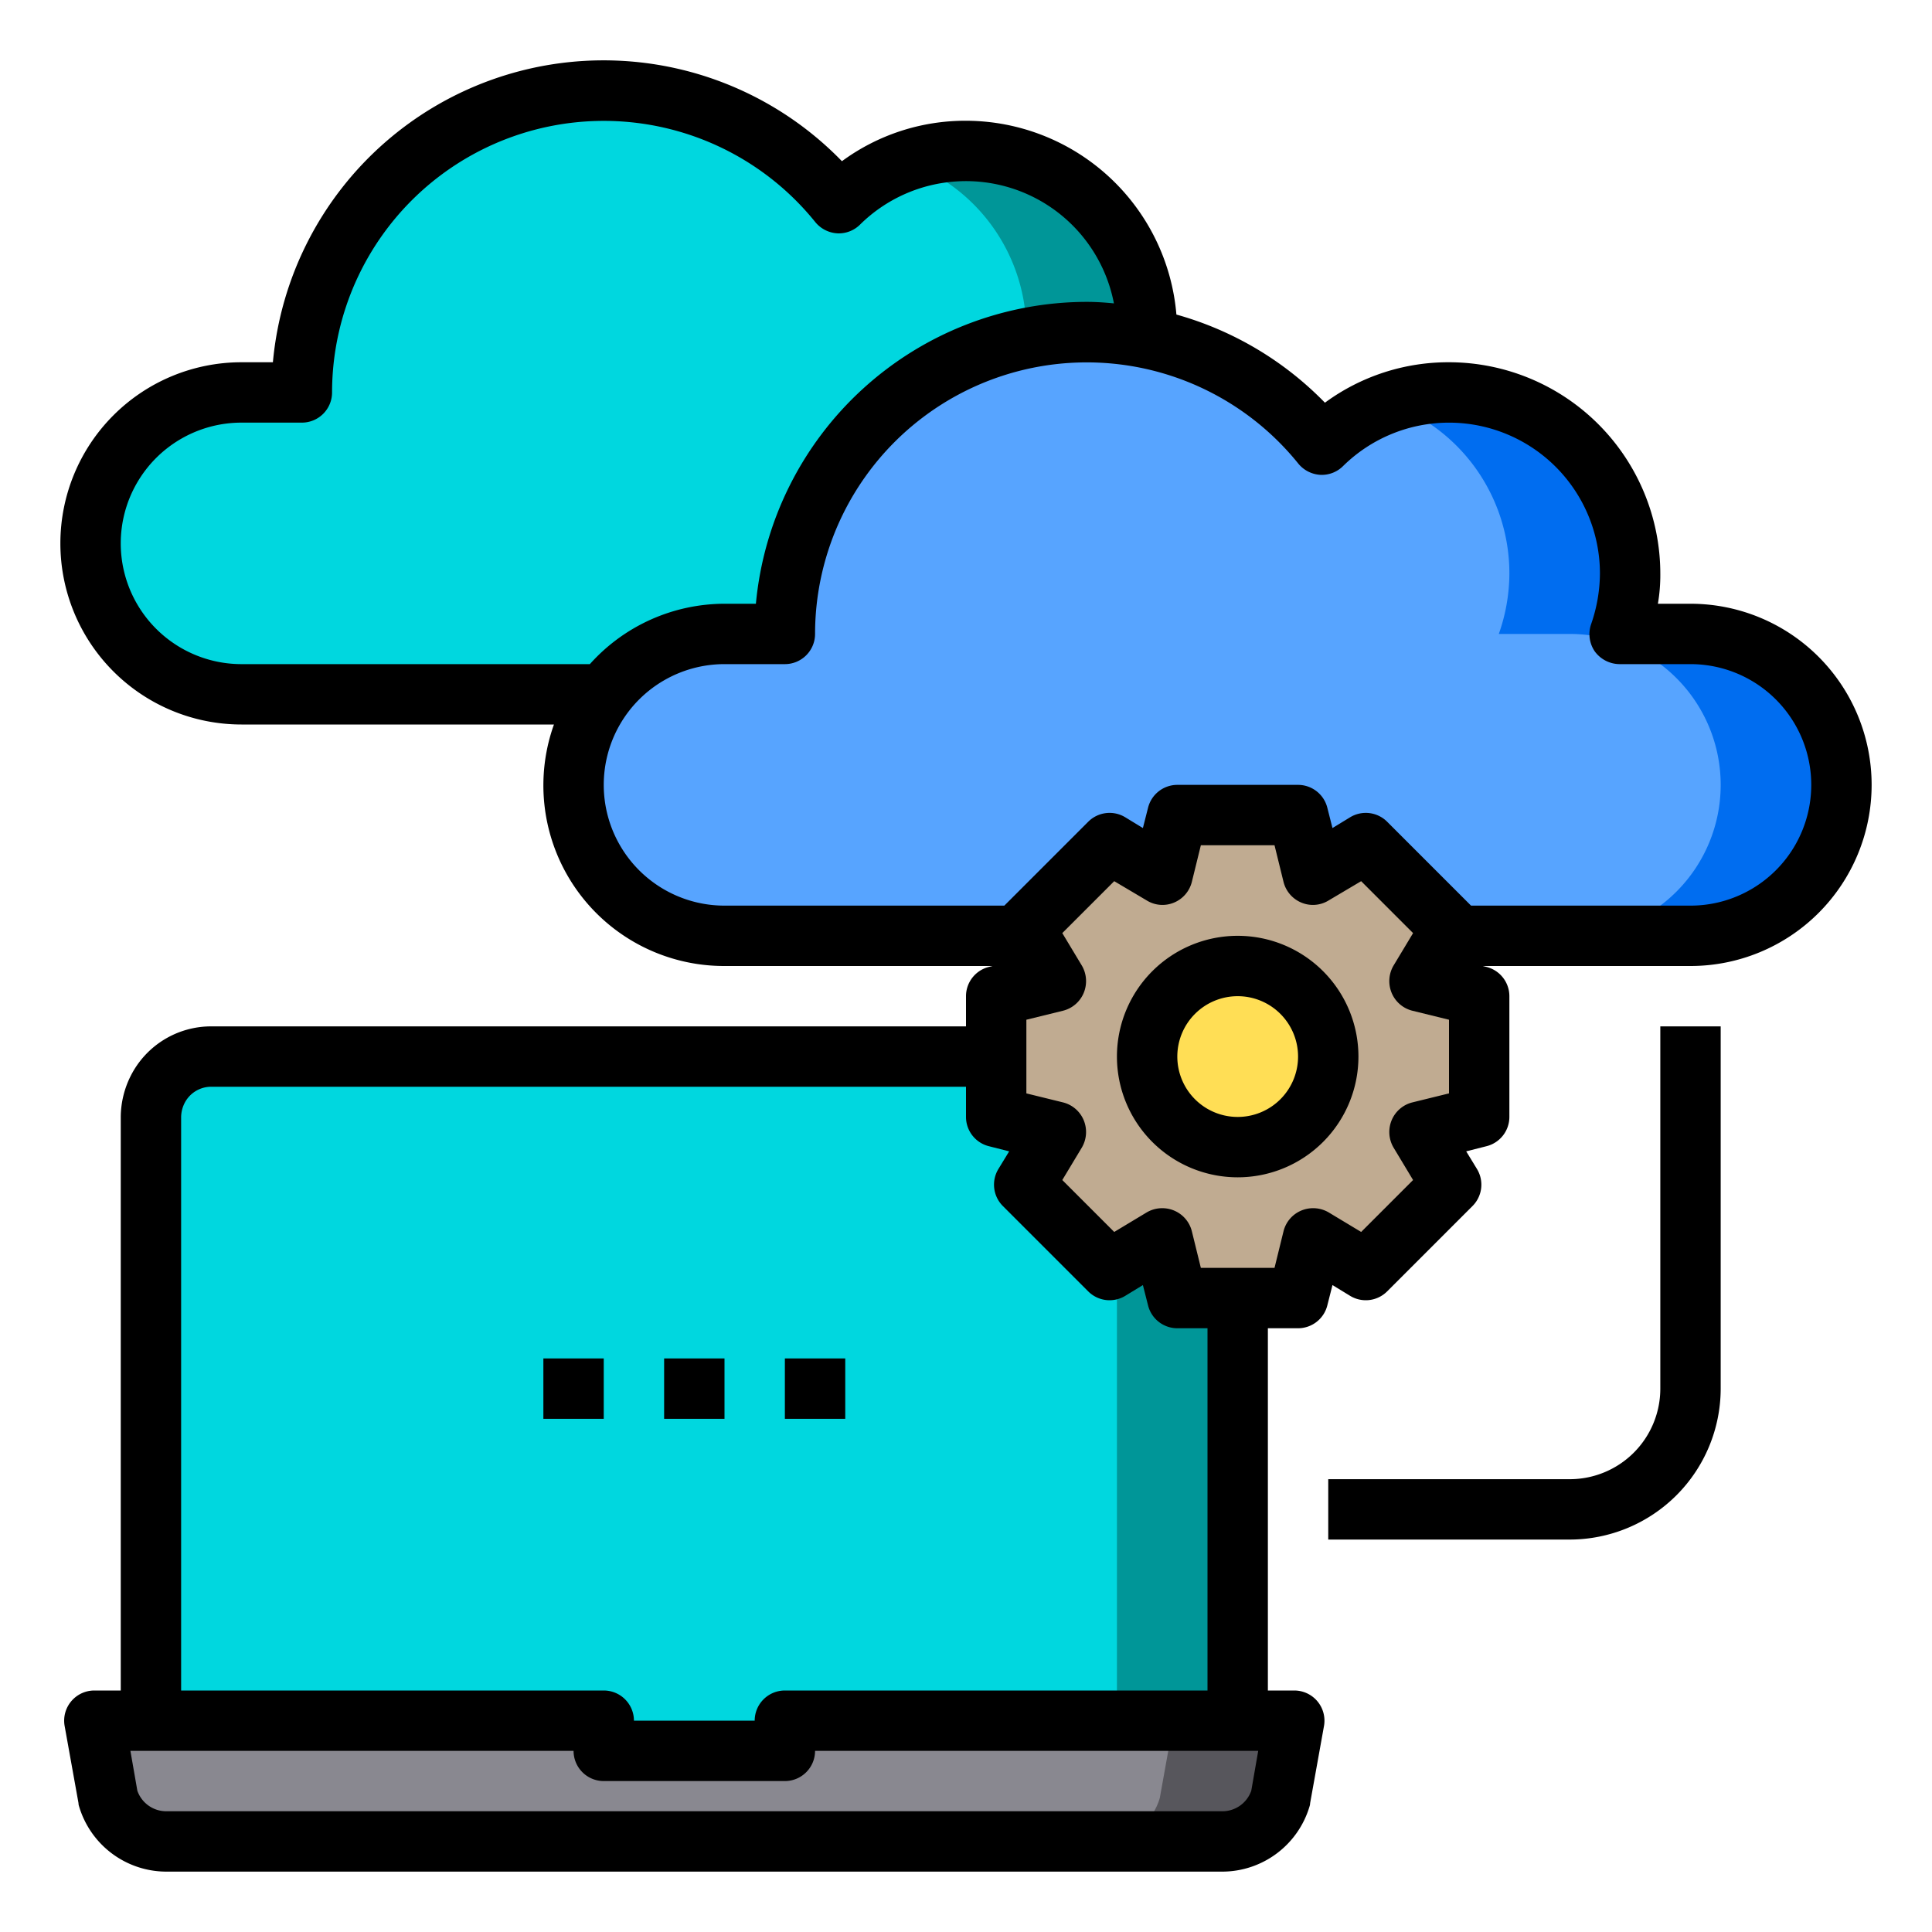
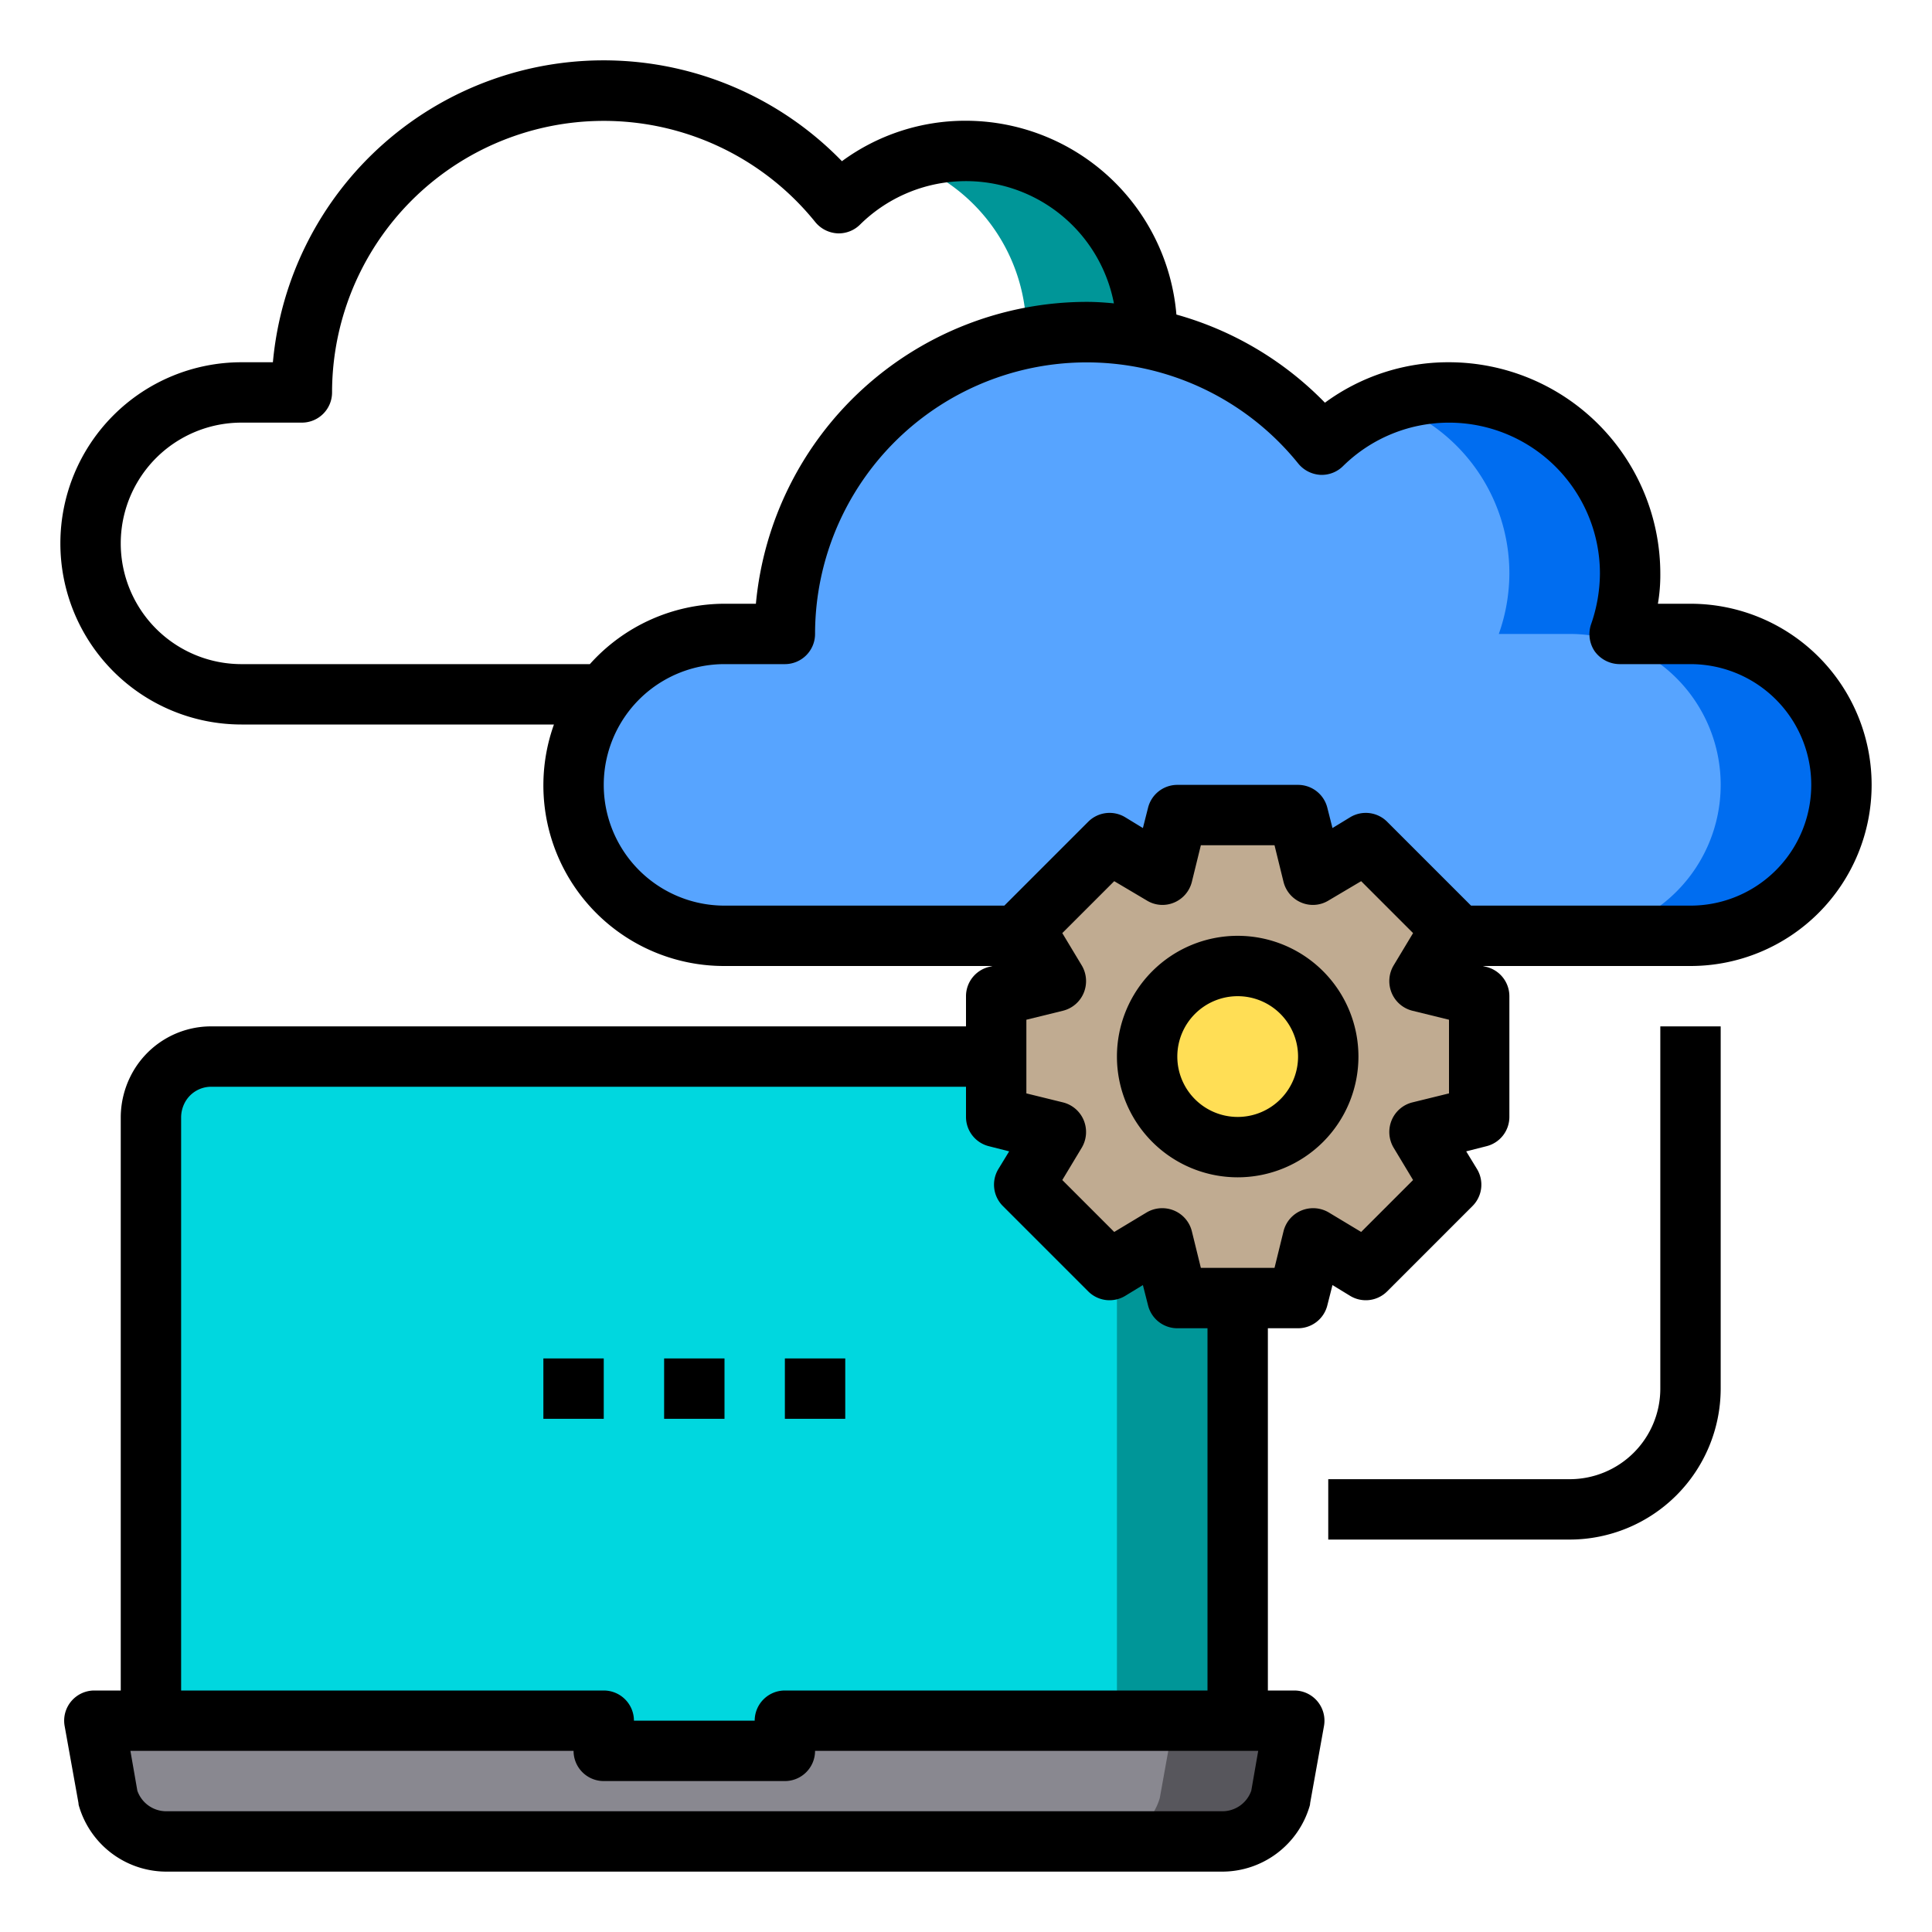
<svg xmlns="http://www.w3.org/2000/svg" height="512" viewBox="0 0 64 64" width="512">
  <g id="migrating">
    <path d="m39 35a2.006 2.006 0 0 1 2 2v20h-15v1h-6v-1h-15v-20a2.006 2.006 0 0 1 2-2z" fill="#00d7df" />
    <path d="m41 37v20h-4v-20a2.006 2.006 0 0 0 -2-2h4a2.006 2.006 0 0 1 2 2z" fill="#009698" />
-     <path d="m8 23a5 5 0 0 1 -5-5 4.941 4.941 0 0 1 1-3 5.01 5.01 0 0 1 4-2h2a10 10 0 0 1 17.79-6.27 6 6 0 0 1 10.21 4.27 6.049 6.049 0 0 1 -.35 2h2.35a5 5 0 0 1 0 10z" fill="#00d7df" />
    <path d="m45 18a5 5 0 0 1 -5 5h-4a5 5 0 0 0 0-10h-2.35a6.049 6.049 0 0 0 .35-2 5.981 5.981 0 0 0 -4-5.65 5.8 5.8 0 0 1 2-.35 5.984 5.984 0 0 1 5.65 8h2.35a5 5 0 0 1 5 5z" fill="#009698" />
    <path d="m24 31a5 5 0 0 1 -5-5 4.941 4.941 0 0 1 1-3 5.01 5.01 0 0 1 4-2h2a10 10 0 0 1 17.79-6.27 6 6 0 0 1 10.21 4.27 6.049 6.049 0 0 1 -.35 2h2.35a5 5 0 0 1 0 10z" fill="#57a4ff" />
    <path d="m49 37-1.98.49 1.05 1.75-2.83 2.83-1.75-1.05-.49 1.98h-4l-.49-1.98-1.75 1.05-2.83-2.83 1.05-1.75-1.98-.49v-4l1.98-.49-.91-1.51-.14-.24 2.83-2.83 1.75 1.05.49-1.98h4l.49 1.98 1.75-1.05 2.83 2.83-.14.24-.91 1.51 1.98.49z" fill="#c0ab91" />
    <circle cx="41" cy="35" fill="#ffde55" r="3" />
    <path d="m42.88 57-.46 2.56a2 2 0 0 1 -1.92 1.44h-35a2 2 0 0 1 -1.92-1.44l-.46-2.56h16.88v1h6v-1z" fill="#898890" />
    <path d="m61 26a5 5 0 0 1 -5 5h-4a5 5 0 0 0 0-10h-2.35a6.049 6.049 0 0 0 .35-2 5.981 5.981 0 0 0 -4-5.65 5.8 5.8 0 0 1 2-.35 5.984 5.984 0 0 1 5.65 8h2.35a5 5 0 0 1 5 5z" fill="#006df0" />
    <path d="m42.88 57-.46 2.56a2 2 0 0 1 -1.92 1.44h-4a2 2 0 0 0 1.92-1.44l.46-2.56z" fill="#57565c" />
    <path d="m41 31a4 4 0 1 0 4 4 4 4 0 0 0 -4-4zm0 6a2 2 0 1 1 2-2 2 2 0 0 1 -2 2z" />
    <path d="m56 20h-1.08a5.62 5.62 0 0 0 .08-1 7.008 7.008 0 0 0 -7-7 6.9 6.9 0 0 0 -4.11 1.34 10.988 10.988 0 0 0 -4.92-2.92 7.01 7.01 0 0 0 -6.97-6.42 6.9 6.9 0 0 0 -4.11 1.34 11 11 0 0 0 -18.85 6.66h-1.04a6 6 0 0 0 0 12h10.35a5.984 5.984 0 0 0 5.65 8h8.88l-.12.03a1 1 0 0 0 -.76.97v1h-25a2.984 2.984 0 0 0 -2.67 1.64 3.065 3.065 0 0 0 -.33 1.36v19h-.88a1 1 0 0 0 -.98 1.17l.46 2.56a.359.359 0 0 0 .02.11 3.021 3.021 0 0 0 2.88 2.16h35a3.021 3.021 0 0 0 2.88-2.16.359.359 0 0 0 .02-.11l.46-2.56a1 1 0 0 0 -.98-1.17h-.88v-12h1a1 1 0 0 0 .97-.76l.17-.67.59.36a1 1 0 0 0 1.22-.15l2.83-2.83a1 1 0 0 0 .15-1.22l-.36-.59.67-.17a1 1 0 0 0 .76-.97v-4a1 1 0 0 0 -.76-.97l-.12-.03h6.88a6 6 0 0 0 0-12zm-36.46 2h-11.54a4 4 0 0 1 0-8h2a1 1 0 0 0 1-1 9 9 0 0 1 16.01-5.64 1.021 1.021 0 0 0 .73.37 1 1 0 0 0 .75-.29 4.992 4.992 0 0 1 8.41 2.61c-.3-.03-.6-.05-.9-.05a11.02 11.02 0 0 0 -10.96 10h-1.04a6 6 0 0 0 -4.46 2zm-13.54 15a1.064 1.064 0 0 1 .11-.45.988.988 0 0 1 .89-.55h25v1a1 1 0 0 0 .76.97l.67.17-.36.59a1 1 0 0 0 .15 1.22l2.83 2.83a1 1 0 0 0 1.22.15l.59-.36.17.67a1 1 0 0 0 .97.76h1v12h-14a1 1 0 0 0 -1 1h-4a1 1 0 0 0 -1-1h-14zm35.45 22.32a1.014 1.014 0 0 1 -.95.68h-35a1.014 1.014 0 0 1 -.95-.68l-.23-1.32h14.68a1 1 0 0 0 1 1h6a1 1 0 0 0 1-1h14.68zm6.55-23.1-1.22.3a1.007 1.007 0 0 0 -.68.59 1.019 1.019 0 0 0 .06.9l.65 1.08-1.72 1.72-1.08-.65a1.019 1.019 0 0 0 -.9-.06 1.007 1.007 0 0 0 -.59.68l-.3 1.22h-2.44l-.3-1.22a1.007 1.007 0 0 0 -.59-.68 1.019 1.019 0 0 0 -.9.06l-1.08.65-1.72-1.72.65-1.08a1.019 1.019 0 0 0 .06-.9 1.007 1.007 0 0 0 -.68-.59l-1.22-.3v-2.44l1.22-.3a1.007 1.007 0 0 0 .68-.59 1.019 1.019 0 0 0 -.06-.9l-.65-1.08 1.72-1.72 1.08.64a.989.989 0 0 0 .9.07 1.007 1.007 0 0 0 .59-.68l.3-1.22h2.44l.3 1.22a1.007 1.007 0 0 0 .59.68.989.989 0 0 0 .9-.07l1.08-.64 1.72 1.72-.65 1.08a1.019 1.019 0 0 0 -.06.9 1.007 1.007 0 0 0 .68.59l1.22.3zm8-6.22h-7.27l-2.78-2.78a1 1 0 0 0 -1.22-.15l-.59.36-.17-.67a1 1 0 0 0 -.97-.76h-4a1 1 0 0 0 -.97.76l-.17.67-.59-.36a1 1 0 0 0 -1.22.15l-2.78 2.78h-9.27a4 4 0 0 1 0-8h2a1 1 0 0 0 1-1 9 9 0 0 1 16.01-5.64 1.021 1.021 0 0 0 .73.37 1 1 0 0 0 .75-.29 5 5 0 0 1 8.51 3.56 5.2 5.2 0 0 1 -.29 1.67 1.014 1.014 0 0 0 .12.91 1.028 1.028 0 0 0 .82.42h2.35a4 4 0 0 1 0 8z" />
    <path d="m55 46a3 3 0 0 1 -3 3h-8v2h8a5.006 5.006 0 0 0 5-5v-12h-2z" />
    <path d="m22 45h2v2h-2z" />
    <path d="m26 45h2v2h-2z" />
    <path d="m18 45h2v2h-2z" />
  </g>
</svg>